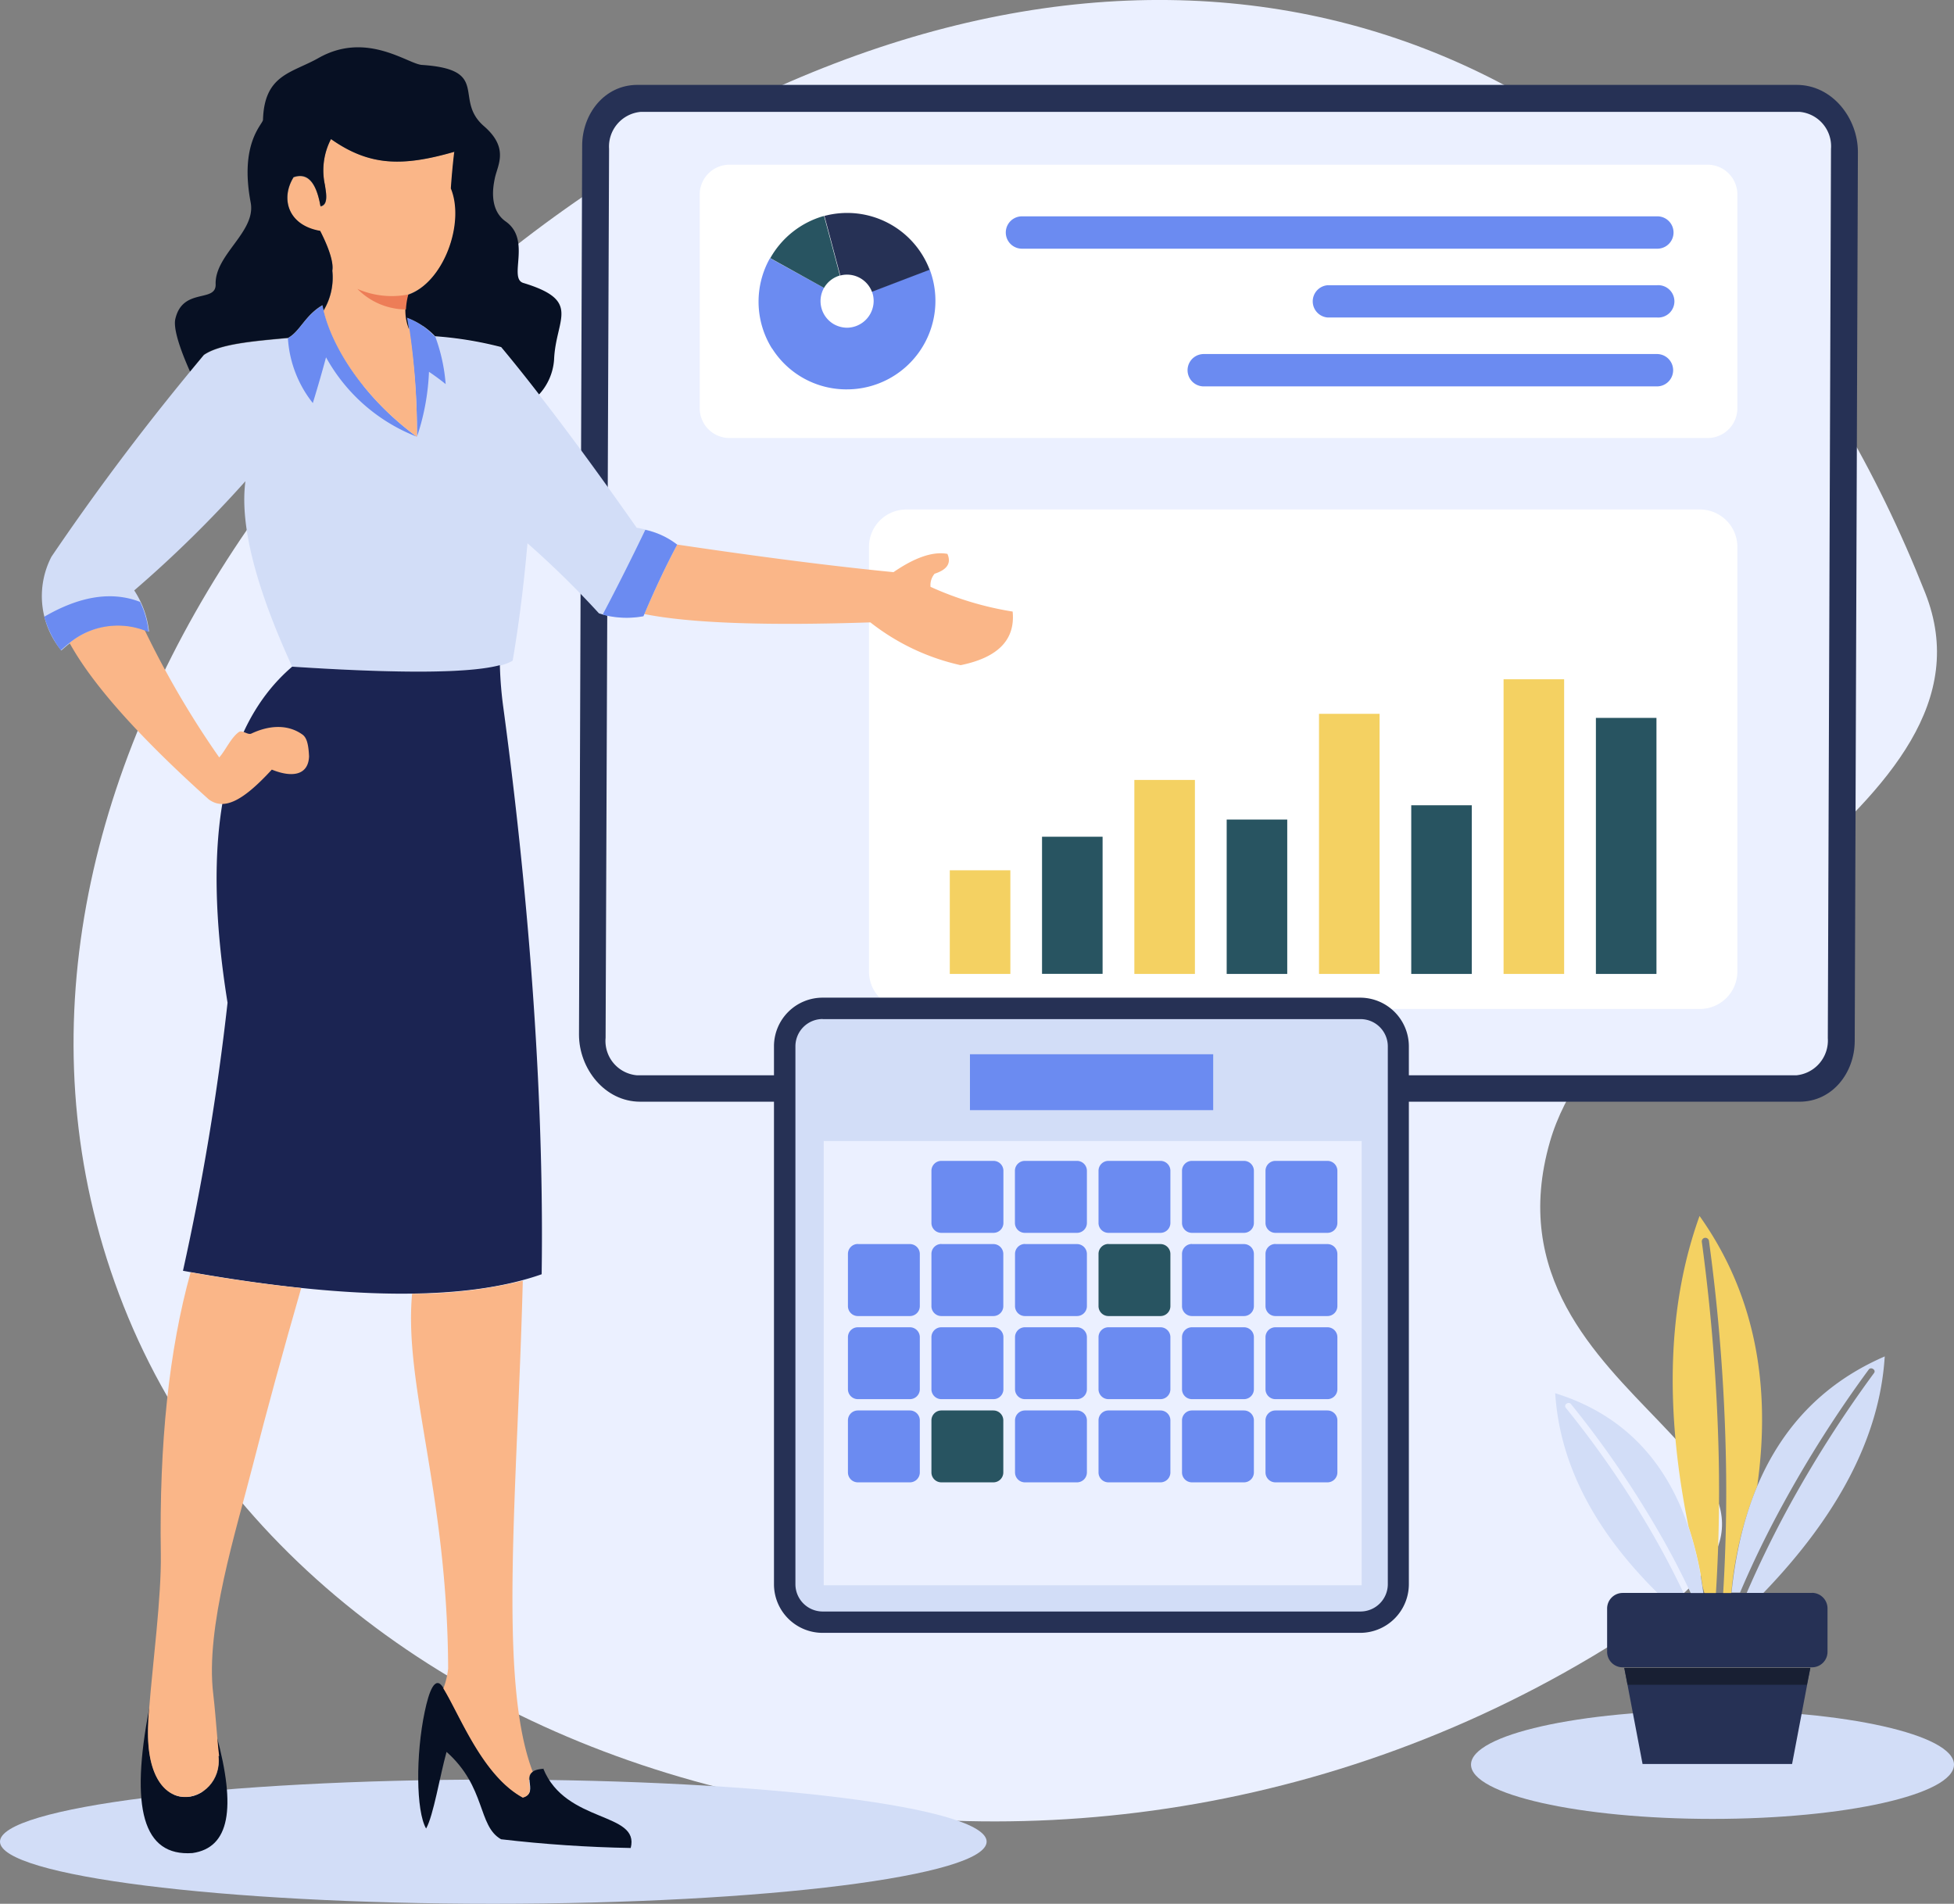
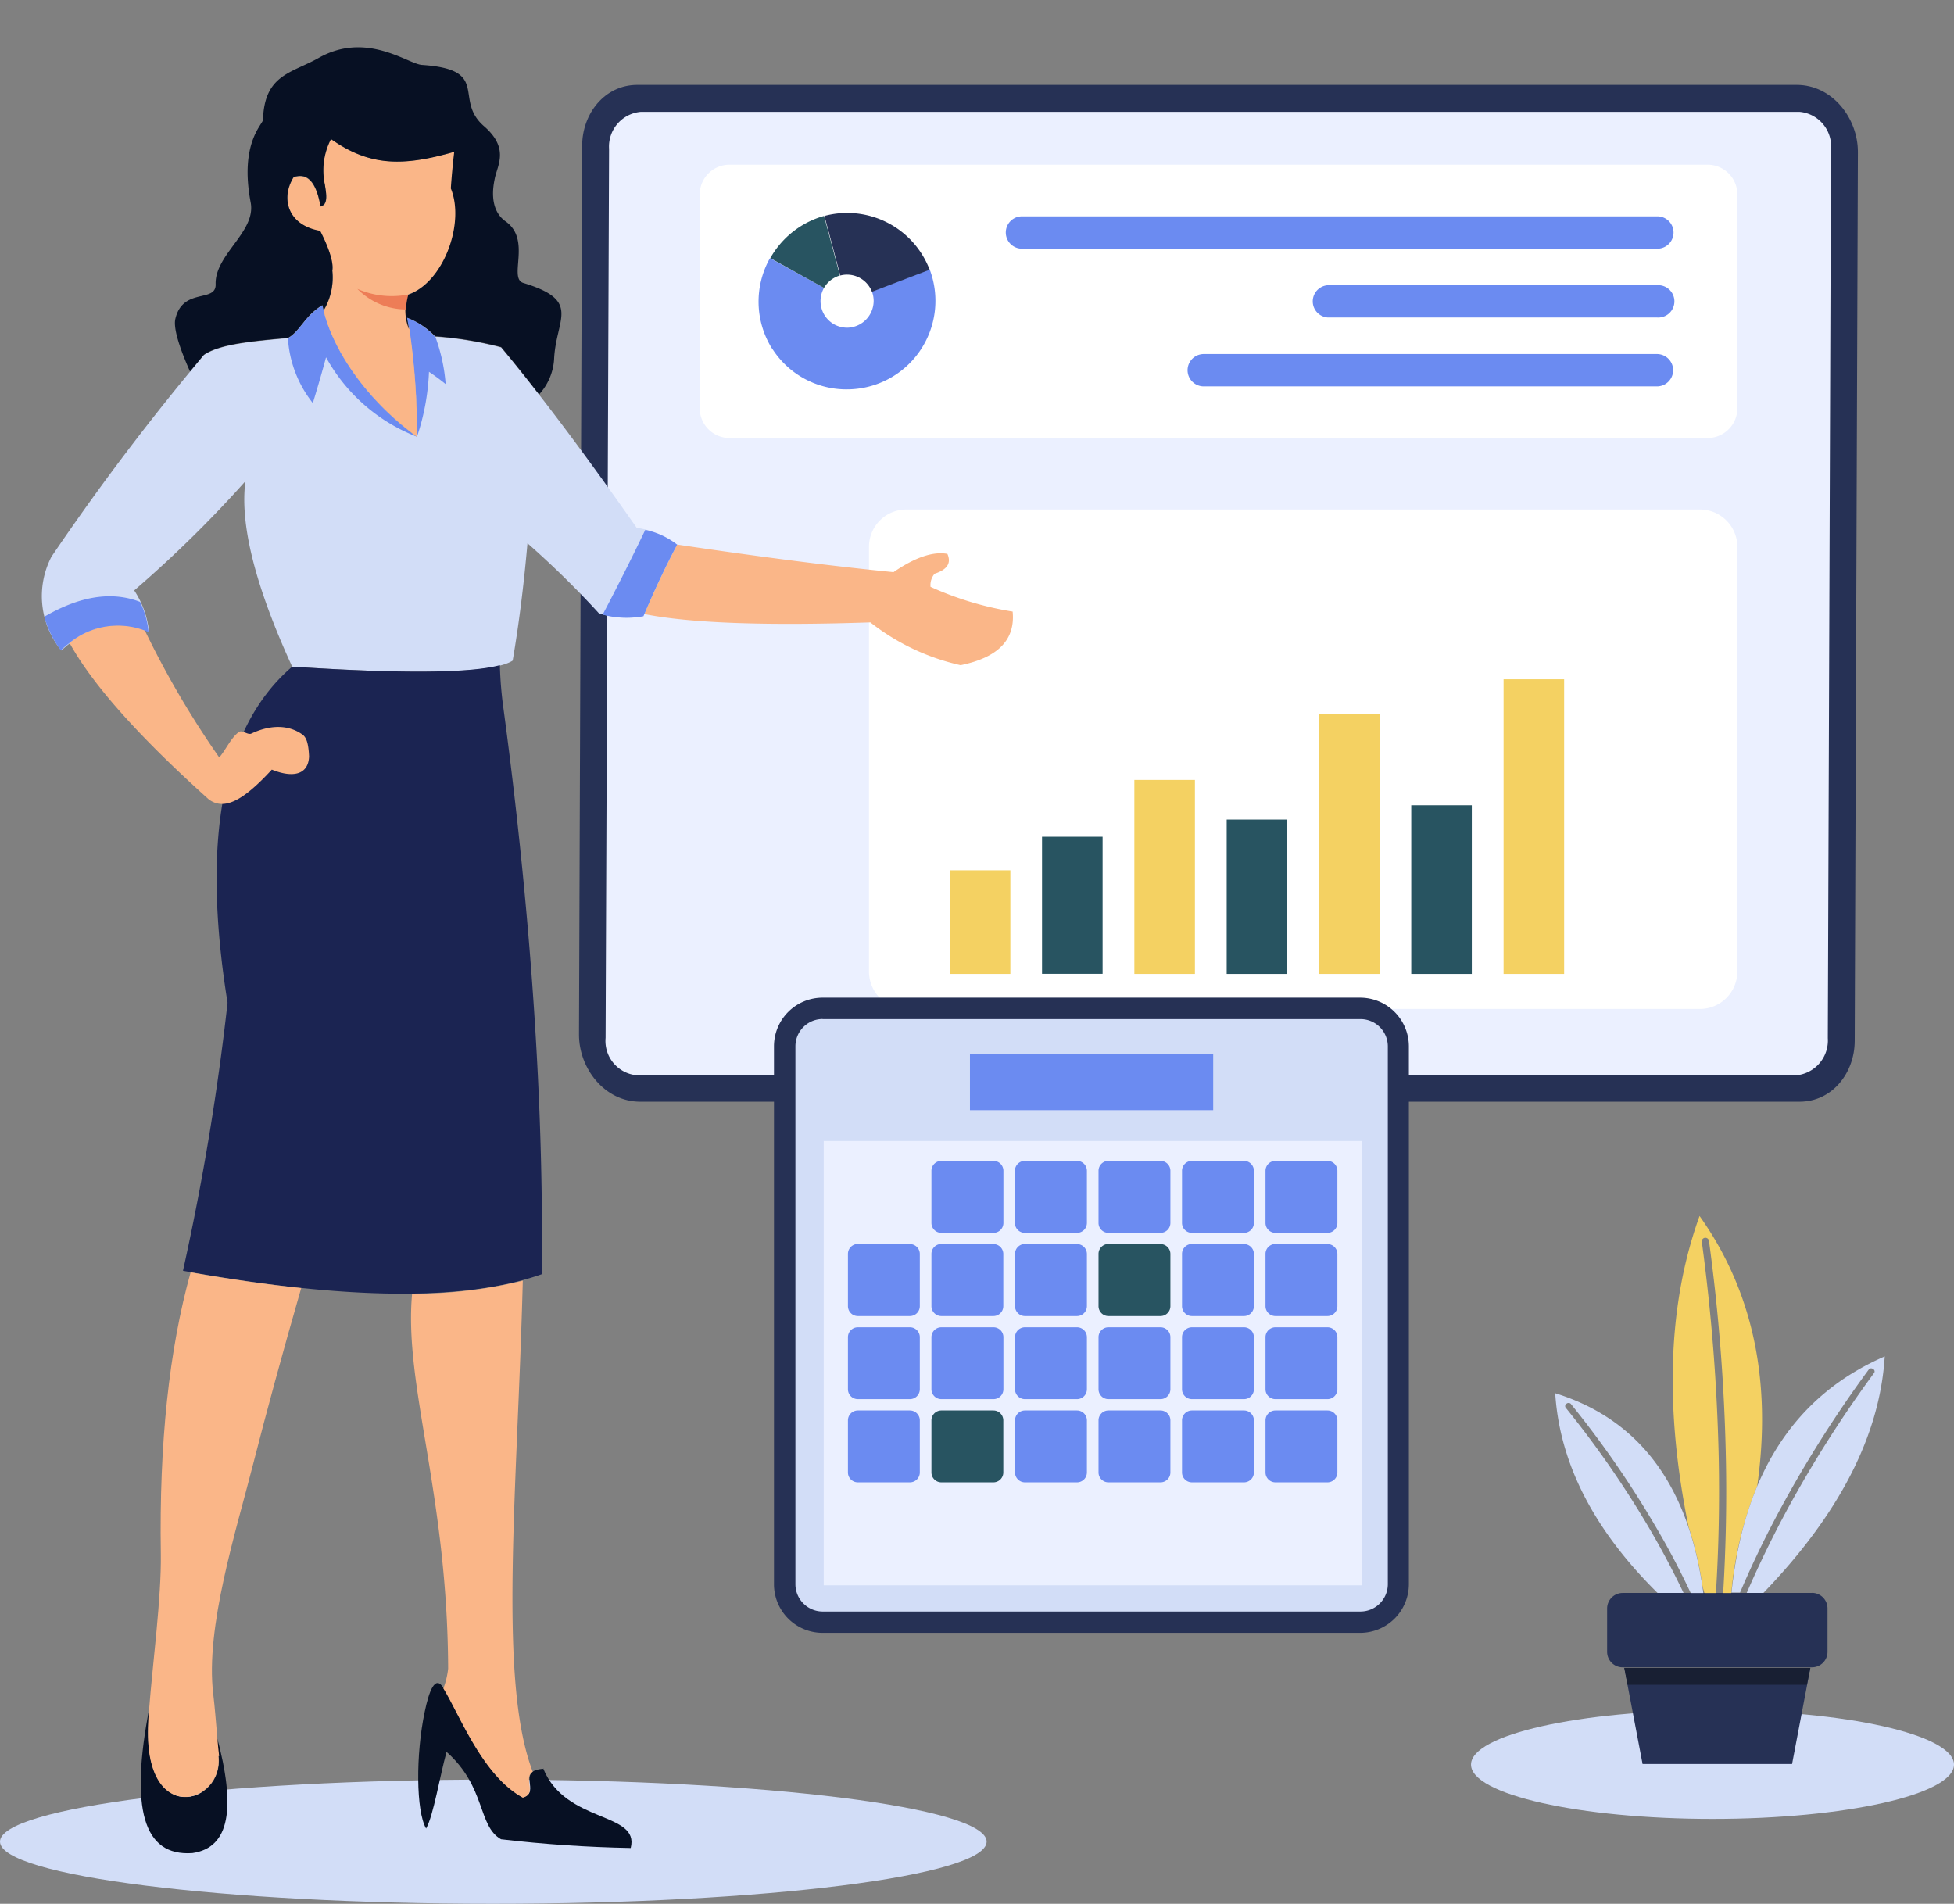
<svg xmlns="http://www.w3.org/2000/svg" viewBox="0 0 196.82 191.76">
  <rect x="0" y="0" width="196.82" height="191.76" fill="#808080" stroke="none" />
  <defs>
    <style>.cls-1{fill:none;}.cls-2{clip-path:url(#clip-path);}.cls-13,.cls-3{fill:#ebf0ff;}.cls-10,.cls-15,.cls-16,.cls-17,.cls-18,.cls-3,.cls-4,.cls-5,.cls-6,.cls-7,.cls-8,.cls-9{fill-rule:evenodd;}.cls-4{fill:#d2ddf7;}.cls-5{fill:#263155;}.cls-6{fill:#181f33;}.cls-11,.cls-7{fill:#f4d162;}.cls-8{fill:#fff;}.cls-14,.cls-9{fill:#6b8bf1;}.cls-10,.cls-12{fill:#285461;}.cls-15{fill:#1b2452;}.cls-16{fill:#fab688;}.cls-17{fill:#071023;}.cls-18{fill:#ed7d57;}</style>
    <clipPath id="clip-path" transform="translate(0 0)">
      <rect class="cls-1" width="196.82" height="191.76" />
    </clipPath>
  </defs>
  <g id="Calque_2" data-name="Calque 2">
    <g id="Calque_1-2" data-name="Calque 1">
      <g id="Groupe_3029" data-name="Groupe 3029">
        <g class="cls-2">
-           <path id="Tracé_4889" data-name="Tracé 4889" class="cls-3" d="M193.92,59.72C202.49,81.38,162,94.55,156.12,115c-7.76,27,34,32.11,9.58,48.49-57,38.17-133.33,18.4-153.25-31.94S34.87,25.85,82.92,6.84s91.08,2.54,111,52.88" transform="translate(0 0)" />
          <path id="Tracé_4890" data-name="Tracé 4890" class="cls-4" d="M49.69,191.76c27.37,0,49.69-2.81,49.69-6.26s-22.32-6.25-49.69-6.25S0,182.06,0,185.5s22.32,6.26,49.69,6.26" transform="translate(0 0)" />
          <path id="Tracé_4891" data-name="Tracé 4891" class="cls-5" d="M187.14,15.3c0-3.39-2.57-6.75-6.17-6.75H64.2c-3.32,0-5.55,2.93-5.56,6.1l-.32,89.57c0,3.39,2.57,6.75,6.17,6.75H181.26c3.33,0,5.55-2.94,5.56-6.1Z" transform="translate(0 0)" />
          <path id="Tracé_4892" data-name="Tracé 4892" class="cls-3" d="M184.43,15l-.32,89.57a3.52,3.52,0,0,1-3.17,3.74H64.17A3.47,3.47,0,0,1,61,104.54L61.35,15a3.51,3.51,0,0,1,3.17-3.73H181.29A3.48,3.48,0,0,1,184.43,15" transform="translate(0 0)" />
          <path id="Tracé_4893" data-name="Tracé 4893" class="cls-4" d="M172.49,183.21c13.4,0,24.33-2.46,24.33-5.47s-10.93-5.47-24.33-5.47-24.32,2.46-24.32,5.47,10.93,5.47,24.32,5.47" transform="translate(0 0)" />
          <path id="Tracé_4894" data-name="Tracé 4894" class="cls-5" d="M182.52,160.45H163.44a1.57,1.57,0,0,0-1.56,1.56v4.38a1.56,1.56,0,0,0,1.56,1.55h19.08a1.56,1.56,0,0,0,1.56-1.55V162a1.57,1.57,0,0,0-1.56-1.56" transform="translate(0 0)" />
          <path id="Tracé_4895" data-name="Tracé 4895" class="cls-5" d="M182.35,168H163.61l1.84,9.68h15.06Z" transform="translate(0 0)" />
          <path id="Tracé_4896" data-name="Tracé 4896" class="cls-6" d="M163.61,168h18.74L182,169.7H163.94Z" transform="translate(0 0)" />
          <path id="Tracé_4897" data-name="Tracé 4897" class="cls-7" d="M171.19,122.48q-4.78,13.24-1.11,31.3a35,35,0,0,1,1.41,6c.06.22.12.45.19.68h1.16q.42-6.75.28-13.72a193.52,193.52,0,0,0-1.7-21.65.36.36,0,0,1,.31-.41.37.37,0,0,1,.41.31,190.46,190.46,0,0,1,1.7,21.73c.1,4.66,0,9.24-.27,13.74h.82A37.38,37.38,0,0,1,177,149.68q2.24-15.88-5.81-27.2" transform="translate(0 0)" />
          <path id="Tracé_4898" data-name="Tracé 4898" class="cls-4" d="M189.84,136.66q-.74,11.88-12.22,23.79h-1.68q1.86-4.3,4.17-8.56a120,120,0,0,1,8.67-13.61.26.26,0,0,0-.09-.37h0a.32.32,0,0,0-.43,0,120,120,0,0,0-8.7,13.66q-2.4,4.39-4.29,8.84h-.86q1.86-17.91,15.45-23.79" transform="translate(0 0)" />
          <path id="Tracé_4899" data-name="Tracé 4899" class="cls-4" d="M156.65,140.32q.67,10.6,10.31,20.13h2.62q-1.56-3.28-3.44-6.49a99.16,99.16,0,0,0-8.45-12.19.28.28,0,0,1,.1-.38h0a.33.33,0,0,1,.42,0,99.17,99.17,0,0,1,8.48,12.24q2,3.38,3.61,6.83h1.27q-2.15-16.17-14.93-20.13" transform="translate(0 0)" />
          <path id="Tracé_4900" data-name="Tracé 4900" class="cls-8" d="M73.48,16.59H172a3,3,0,0,1,3,3V41.12a3,3,0,0,1-3,3H73.48a3,3,0,0,1-3-3V19.59a3,3,0,0,1,3-3" transform="translate(0 0)" />
          <path id="Tracé_4901" data-name="Tracé 4901" class="cls-9" d="M77.77,35.12A8.91,8.91,0,0,1,77.56,26L83,29a2.69,2.69,0,0,0,1,3.66,2.77,2.77,0,0,0,1.29.35h0A2.71,2.71,0,0,0,88,30.35a2.64,2.64,0,0,0-.18-1l5.82-2.22a8.92,8.92,0,0,1-8.37,12.09h-.1a8.85,8.85,0,0,1-7.41-4.14" transform="translate(0 0)" />
          <path id="Tracé_4902" data-name="Tracé 4902" class="cls-10" d="M83,29l-5.41-3A9,9,0,0,1,83,21.75c.4,1.46.91,3.4,1.6,6A2.7,2.7,0,0,0,83,29" transform="translate(0 0)" />
          <path id="Tracé_4903" data-name="Tracé 4903" class="cls-5" d="M84.64,27.75c-.69-2.6-1.2-4.54-1.6-6a8.89,8.89,0,0,1,10.6,5.42l-5.81,2.22a2.69,2.69,0,0,0-3.19-1.64" transform="translate(0 0)" />
          <path id="Tracé_4904" data-name="Tracé 4904" class="cls-9" d="M102.94,21.79h64a1.63,1.63,0,0,1,0,3.26h-64a1.63,1.63,0,0,1,0-3.26m18.31,13.87H166.9a1.63,1.63,0,0,1,0,3.26H121.25a1.63,1.63,0,1,1,0-3.26m12.48-6.93H166.9a1.63,1.63,0,1,1,0,3.25H133.73a1.63,1.63,0,0,1,0-3.25" transform="translate(0 0)" />
          <path id="Tracé_4905" data-name="Tracé 4905" class="cls-8" d="M91.29,51.32h79.93A3.77,3.77,0,0,1,175,55.08V97.87a3.78,3.78,0,0,1-3.77,3.76H91.29a3.77,3.77,0,0,1-3.76-3.76V55.08a3.76,3.76,0,0,1,3.76-3.76" transform="translate(0 0)" />
          <rect id="Rectangle_2247" data-name="Rectangle 2247" class="cls-11" x="95.67" y="87.66" width="6.1" height="10.44" />
          <rect id="Rectangle_2248" data-name="Rectangle 2248" class="cls-12" x="104.96" y="84.28" width="6.1" height="13.81" />
          <rect id="Rectangle_2249" data-name="Rectangle 2249" class="cls-11" x="114.26" y="78.56" width="6.1" height="19.54" />
          <rect id="Rectangle_2250" data-name="Rectangle 2250" class="cls-12" x="123.56" y="82.55" width="6.1" height="15.55" />
          <rect id="Rectangle_2251" data-name="Rectangle 2251" class="cls-11" x="132.86" y="71.9" width="6.1" height="26.2" />
          <rect id="Rectangle_2252" data-name="Rectangle 2252" class="cls-12" x="142.15" y="81.11" width="6.1" height="16.99" />
          <rect id="Rectangle_2253" data-name="Rectangle 2253" class="cls-11" x="151.45" y="68.42" width="6.1" height="29.68" />
-           <rect id="Rectangle_2254" data-name="Rectangle 2254" class="cls-12" x="160.75" y="72.31" width="6.1" height="25.79" />
          <path id="Tracé_4906" data-name="Tracé 4906" class="cls-5" d="M82.86,100.49H137a4.91,4.91,0,0,1,4.91,4.9v54.18a4.91,4.91,0,0,1-4.91,4.9H82.86a4.9,4.9,0,0,1-4.9-4.9V105.39a4.9,4.9,0,0,1,4.9-4.9" transform="translate(0 0)" />
          <path id="Tracé_4907" data-name="Tracé 4907" class="cls-4" d="M82.86,102.65h54.19a2.75,2.75,0,0,1,2.74,2.74v54.18a2.76,2.76,0,0,1-2.74,2.75H82.86a2.75,2.75,0,0,1-2.74-2.75V105.39a2.75,2.75,0,0,1,2.74-2.75" transform="translate(0 0)" />
          <rect id="Rectangle_2255" data-name="Rectangle 2255" class="cls-13" x="82.97" y="114.93" width="54.19" height="44.75" />
          <path id="Tracé_4908" data-name="Tracé 4908" class="cls-9" d="M128.47,116.93h5.24a1,1,0,0,1,1,1v5.25a1,1,0,0,1-1,1h-5.24a1,1,0,0,1-1-1v-5.25a1,1,0,0,1,1-1m-8.41,0h5.24a1,1,0,0,1,1,1v5.25a1,1,0,0,1-1,1h-5.24a1,1,0,0,1-1-1v-5.25a1,1,0,0,1,1-1m-8.41,0h5.24a1,1,0,0,1,1,1v5.25a1,1,0,0,1-1,1h-5.24a1,1,0,0,1-1-1v-5.25a1,1,0,0,1,1-1m-8.42,0h5.25a1,1,0,0,1,1,1v5.25a1,1,0,0,1-1,1h-5.25a1,1,0,0,1-1-1v-5.25a1,1,0,0,1,1-1m-8.41,0h5.25a1,1,0,0,1,1,1v5.25a1,1,0,0,1-1,1H94.82a1,1,0,0,1-1-1v-5.25a1,1,0,0,1,1-1" transform="translate(0 0)" />
          <path id="Tracé_4909" data-name="Tracé 4909" class="cls-9" d="M94.82,125.31h5.24a1,1,0,0,1,1,1v5.25a1,1,0,0,1-1,1H94.82a1,1,0,0,1-1-1V126.3a1,1,0,0,1,1-1" transform="translate(0 0)" />
          <path id="Tracé_4910" data-name="Tracé 4910" class="cls-9" d="M103.24,125.31h5.24a1,1,0,0,1,1,1v5.25a1,1,0,0,1-1,1h-5.24a1,1,0,0,1-1-1V126.3a1,1,0,0,1,1-1" transform="translate(0 0)" />
          <path id="Tracé_4911" data-name="Tracé 4911" class="cls-10" d="M111.65,125.31h5.24a1,1,0,0,1,1,1v5.25a1,1,0,0,1-1,1h-5.24a1,1,0,0,1-1-1V126.3a1,1,0,0,1,1-1" transform="translate(0 0)" />
          <path id="Tracé_4912" data-name="Tracé 4912" class="cls-9" d="M120.06,125.31h5.24a1,1,0,0,1,1,1v5.25a1,1,0,0,1-1,1h-5.24a1,1,0,0,1-1-1V126.3a1,1,0,0,1,1-1" transform="translate(0 0)" />
          <path id="Tracé_4913" data-name="Tracé 4913" class="cls-9" d="M128.47,125.31h5.24a1,1,0,0,1,1,1v5.25a1,1,0,0,1-1,1h-5.24a1,1,0,0,1-1-1V126.3a1,1,0,0,1,1-1" transform="translate(0 0)" />
          <path id="Tracé_4914" data-name="Tracé 4914" class="cls-9" d="M86.41,125.31h5.24a1,1,0,0,1,1,1v5.25a1,1,0,0,1-1,1H86.41a1,1,0,0,1-1-1V126.3a1,1,0,0,1,1-1" transform="translate(0 0)" />
          <path id="Tracé_4915" data-name="Tracé 4915" class="cls-9" d="M86.41,133.69h5.24a1,1,0,0,1,1,1v5.24a1,1,0,0,1-1,1H86.41a1,1,0,0,1-1-1v-5.24a1,1,0,0,1,1-1m42.06,0h5.24a1,1,0,0,1,1,1v5.24a1,1,0,0,1-1,1h-5.24a1,1,0,0,1-1-1v-5.24a1,1,0,0,1,1-1m-8.41,0h5.24a1,1,0,0,1,1,1v5.24a1,1,0,0,1-1,1h-5.24a1,1,0,0,1-1-1v-5.24a1,1,0,0,1,1-1m-8.41,0h5.24a1,1,0,0,1,1,1v5.24a1,1,0,0,1-1,1h-5.24a1,1,0,0,1-1-1v-5.24a1,1,0,0,1,1-1m-8.41,0h5.24a1,1,0,0,1,1,1v5.24a1,1,0,0,1-1,1h-5.24a1,1,0,0,1-1-1v-5.24a1,1,0,0,1,1-1m-8.42,0h5.25a1,1,0,0,1,1,1v5.24a1,1,0,0,1-1,1H94.82a1,1,0,0,1-1-1v-5.24a1,1,0,0,1,1-1" transform="translate(0 0)" />
          <path id="Tracé_4916" data-name="Tracé 4916" class="cls-10" d="M94.82,142.07h5.24a1,1,0,0,1,1,1v5.24a1,1,0,0,1-1,1H94.82a1,1,0,0,1-1-1v-5.24a1,1,0,0,1,1-1" transform="translate(0 0)" />
          <path id="Tracé_4917" data-name="Tracé 4917" class="cls-9" d="M103.24,142.07h5.24a1,1,0,0,1,1,1v5.24a1,1,0,0,1-1,1h-5.24a1,1,0,0,1-1-1v-5.24a1,1,0,0,1,1-1" transform="translate(0 0)" />
          <path id="Tracé_4918" data-name="Tracé 4918" class="cls-9" d="M111.65,142.07h5.24a1,1,0,0,1,1,1v5.24a1,1,0,0,1-1,1h-5.24a1,1,0,0,1-1-1v-5.24a1,1,0,0,1,1-1" transform="translate(0 0)" />
          <path id="Tracé_4919" data-name="Tracé 4919" class="cls-9" d="M120.06,142.07h5.24a1,1,0,0,1,1,1v5.24a1,1,0,0,1-1,1h-5.24a1,1,0,0,1-1-1v-5.24a1,1,0,0,1,1-1" transform="translate(0 0)" />
          <path id="Tracé_4920" data-name="Tracé 4920" class="cls-9" d="M128.47,142.07h5.24a1,1,0,0,1,1,1v5.24a1,1,0,0,1-1,1h-5.24a1,1,0,0,1-1-1v-5.24a1,1,0,0,1,1-1" transform="translate(0 0)" />
          <path id="Tracé_4921" data-name="Tracé 4921" class="cls-9" d="M86.41,142.07h5.24a1,1,0,0,1,1,1v5.24a1,1,0,0,1-1,1H86.41a1,1,0,0,1-1-1v-5.24a1,1,0,0,1,1-1" transform="translate(0 0)" />
          <rect id="Rectangle_2256" data-name="Rectangle 2256" class="cls-14" x="97.7" y="106.19" width="24.5" height="5.63" />
          <path id="Tracé_4922" data-name="Tracé 4922" class="cls-4" d="M32.49,30.76c-1.76,1-2.3,2.68-3.49,3.3-3.45.32-6.85.59-8.47,1.71A248,248,0,0,0,5.18,56.08a8.62,8.62,0,0,0,1,9.44q4.07-3.77,8.83-1.9a9.36,9.36,0,0,0-1.49-4.15,119.89,119.89,0,0,0,11.2-11Q23.86,55,29.43,67.15q19.35,1.26,22.21-.61.93-5.42,1.49-11.82a92.25,92.25,0,0,1,7.2,7.06,9.2,9.2,0,0,0,4.48.28q1.69-4,3.4-7.2a9.07,9.07,0,0,0-4.08-1.7Q56.23,41.88,50.48,35a35.24,35.24,0,0,0-6.65-1.09A7.34,7.34,0,0,0,41,32a68.15,68.15,0,0,1,1,12c-5.63-4.13-8.8-9.52-9.5-13.22" transform="translate(0 0)" />
          <path id="Tracé_4923" data-name="Tracé 4923" class="cls-15" d="M22.92,101q-4-24.85,6.51-33.85Q45.78,68.22,50.35,67a39.45,39.45,0,0,0,.36,4.35c1.89,14,4.16,35.67,3.85,57Q43,132.43,18.43,128a255.17,255.17,0,0,0,4.49-27" transform="translate(0 0)" />
          <path id="Tracé_4924" data-name="Tracé 4924" class="cls-9" d="M43.83,33.87a17.7,17.7,0,0,1,1.06,4.82c-.54-.44-1.1-.85-1.68-1.24A23.52,23.52,0,0,1,42,44a68.15,68.15,0,0,0-1-12,7.34,7.34,0,0,1,2.79,1.9" transform="translate(0 0)" />
          <path id="Tracé_4925" data-name="Tracé 4925" class="cls-9" d="M32.49,30.76c.7,3.71,3.87,9.1,9.5,13.23a17.8,17.8,0,0,1-9.15-8c-.35,1.31-.79,2.85-1.33,4.61A11.65,11.65,0,0,1,29,34.06c1.19-.62,1.73-2.28,3.49-3.3" transform="translate(0 0)" />
          <path id="Tracé_4926" data-name="Tracé 4926" class="cls-16" d="M14.58,63.48a92.24,92.24,0,0,0,7.5,12.81c.6-.64,1.18-2,2-2.57.34-.21.88.34,1.24.17,1.71-.81,3.62-1,5.16.11.38.29.59.85.65,2.19-.07,1.84-1.61,2.2-3.75,1.33-2.88,3.13-4.79,4.15-6.35,3Q10.43,71,7,64.75a7.72,7.72,0,0,1,7.6-1.28" transform="translate(0 0)" />
          <path id="Tracé_4927" data-name="Tracé 4927" class="cls-16" d="M87.65,62.69q-15.91.53-22.75-.84,1.65-3.85,3.31-7Q80.9,56.74,90,57.63q3.26-2.24,5.43-1.84c.4.92,0,1.58-1.29,2a1.76,1.76,0,0,0-.41,1.32A32.23,32.23,0,0,0,102,61.6q.42,4.25-5.24,5.4a22.66,22.66,0,0,1-9.09-4.31" transform="translate(0 0)" />
          <path id="Tracé_4928" data-name="Tracé 4928" class="cls-17" d="M21.81,174.8c2,7.38,1.31,11.31-2.42,11.85-5,.36-6.3-4.53-4.35-14.61,0,.55-.08,1.05-.1,1.51-.55,10.56,7.65,8.2,7.08,3.33-.08-.68-.15-1.37-.21-2.08" transform="translate(0 0)" />
          <path id="Tracé_4929" data-name="Tracé 4929" class="cls-16" d="M22,176.88c.57,4.86-7.62,7.23-7.07-3.33,0-.46.05-1,.1-1.51.33-4.31,1.24-11.2,1.17-15.54q-.26-16.65,3-28.34,6,1.05,11.14,1.58-2.8,9.73-4.86,17.8c-1.68,6.61-4.82,16.39-4,23.09.17,1.44.27,2.83.39,4.17.06.71.12,1.4.2,2.08" transform="translate(0 0)" />
          <path id="Tracé_4930" data-name="Tracé 4930" class="cls-17" d="M54.78,178.16c-2.86.15-.25,2.37-2.11,2.87-4.07-2.22-6.33-8.28-8-11-.85-1.41-1.47.38-1.89,2.39-.91,4.3-.88,10,.14,11.76.74-1.29,1.38-5.28,2.06-7.72,4,3.55,3.12,7.46,5.49,8.8q6.49.76,13.06.88c.94-3.67-6.55-2.43-8.81-8" transform="translate(0 0)" />
          <path id="Tracé_4931" data-name="Tracé 4931" class="cls-16" d="M52.66,129c-.55,21.3-2.51,40.28,1,49.46-1,.64.49,2.2-1,2.61-4.07-2.22-6.33-8.29-8-11l0,0a8.18,8.18,0,0,0,.48-2c-.07-17.67-4.48-28.56-3.63-37.76A45.91,45.91,0,0,0,52.66,129" transform="translate(0 0)" />
          <path id="Tracé_4932" data-name="Tracé 4932" class="cls-9" d="M60.71,61.9q2.15-4.08,4.29-8.53a7.87,7.87,0,0,1,3.21,1.49q-1.67,3.14-3.31,7l-.09.21a9.31,9.31,0,0,1-4.1-.16" transform="translate(0 0)" />
          <path id="Tracé_4933" data-name="Tracé 4933" class="cls-9" d="M14.12,60.65a8.57,8.57,0,0,1,.84,3l-.38-.14A7.67,7.67,0,0,0,7,64.76l0,0c-.29.23-.58.47-.87.74a10.27,10.27,0,0,1-1.67-3.38c3.61-2.1,6.82-2.59,9.66-1.49" transform="translate(0 0)" />
          <path id="Tracé_4934" data-name="Tracé 4934" class="cls-16" d="M41.13,29.66a5.12,5.12,0,0,0,.11,3.47A71.83,71.83,0,0,1,42,44c-5.38-3.94-8.52-9-9.4-12.71a6.44,6.44,0,0,0,.88-4c.13-.72-.28-2.06-1.23-4-3.22-.56-4-3.26-2.68-5.41,1.51-.53,2.32.7,2.72,2.93.86-.13.53-1.5.44-2.14A6.88,6.88,0,0,1,33.34,14c3.87,2.72,7.18,2.8,12.46,1.27-.15,1.27-.26,2.49-.34,3.67,1.45,3.52-.76,9.52-4.33,10.71" transform="translate(0 0)" />
          <path id="Tracé_4935" data-name="Tracé 4935" class="cls-17" d="M45.8,15.28c-5.28,1.53-8.6,1.45-12.46-1.27a6.82,6.82,0,0,0-.61,4.62c.08.64.41,2-.45,2.14-.39-2.23-1.2-3.46-2.71-2.93C28.23,20,29,22.69,32.25,23.25c1,1.95,1.35,3.29,1.22,4a6.45,6.45,0,0,1-.87,4c-.05-.18-.08-.35-.12-.52-1.75,1-2.29,2.68-3.48,3.3-3.45.32-6.85.59-8.47,1.71l-1.39,1.68C18,34.87,17.46,33,17.66,32.13c.74-3.21,4.12-1.6,4.06-3.5-.09-3,4.09-5.28,3.53-8.23-1.14-6,1.22-7.87,1.24-8.33.14-4.57,2.87-4.69,5.6-6.23,4.84-2.74,9,.61,10.41.7,7,.46,3.12,3.46,6.25,6.17,2.57,2.23,1.36,3.92,1.09,5.26-.12.6-.68,3.09,1.1,4.34,2.62,1.85.23,5.72,1.77,6.19,5.94,1.8,3.26,3.59,3.1,7.74a5.77,5.77,0,0,1-1.51,3.49q-2-2.59-3.82-4.77a36.93,36.93,0,0,0-6.66-1.09A7.5,7.5,0,0,0,41,32c.07.39.13.77.2,1.17a5.06,5.06,0,0,1-.12-3.47c3.57-1.2,5.78-7.19,4.33-10.72.08-1.18.19-2.4.34-3.66" transform="translate(0 0)" />
          <path id="Tracé_4936" data-name="Tracé 4936" class="cls-18" d="M41.13,29.66A8.63,8.63,0,0,1,36,29.1a6.92,6.92,0,0,0,4.89,2.07,7.09,7.09,0,0,1,.24-1.51" transform="translate(0 0)" />
        </g>
      </g>
    </g>
  </g>
</svg>